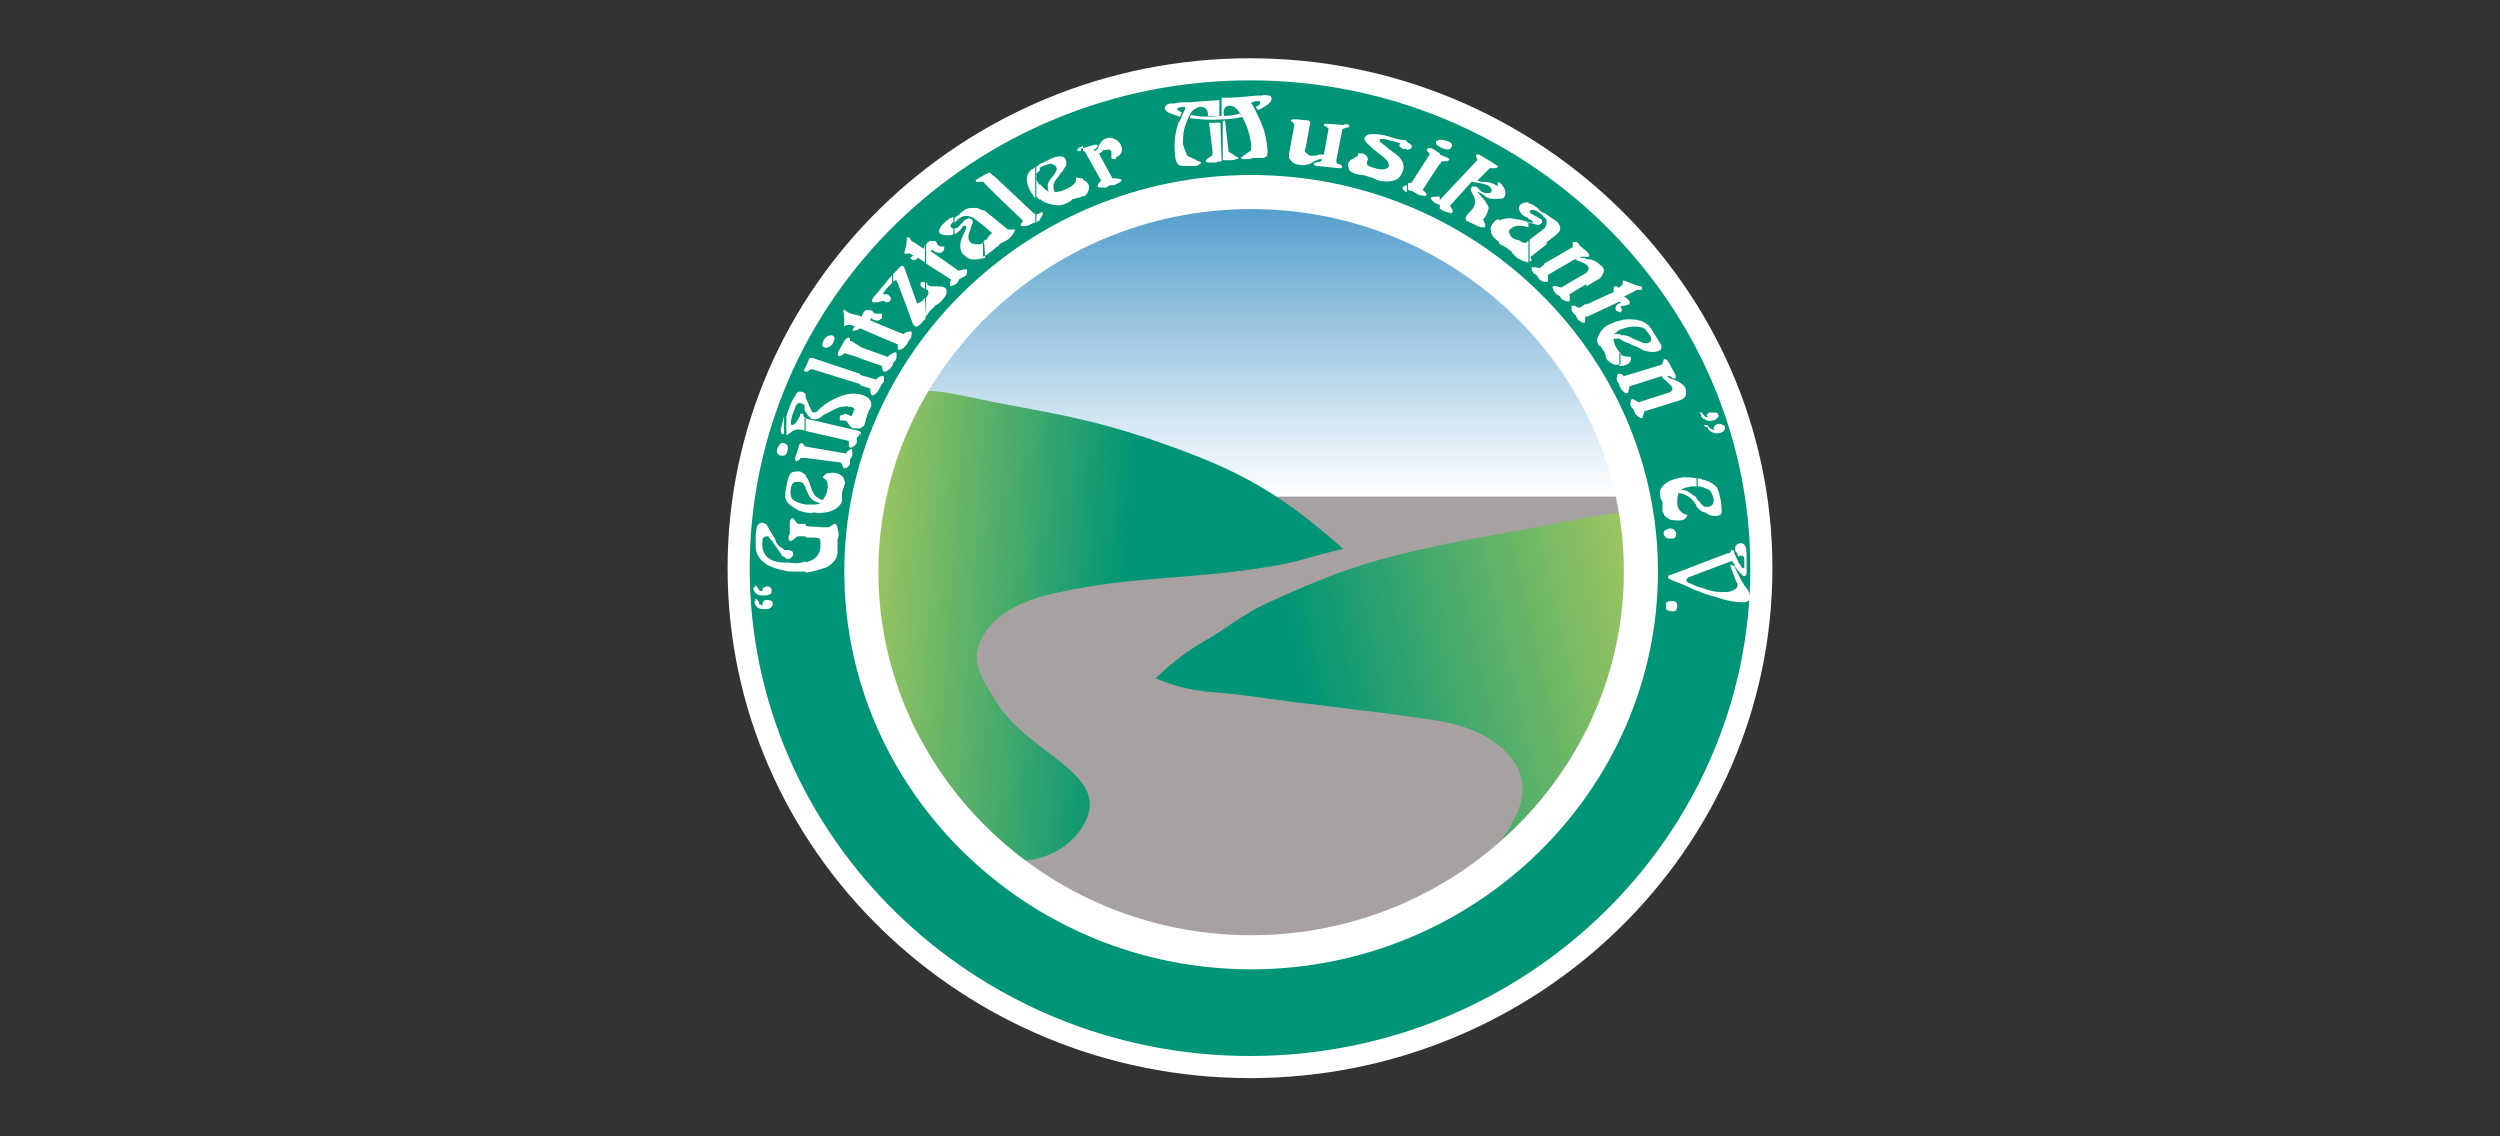
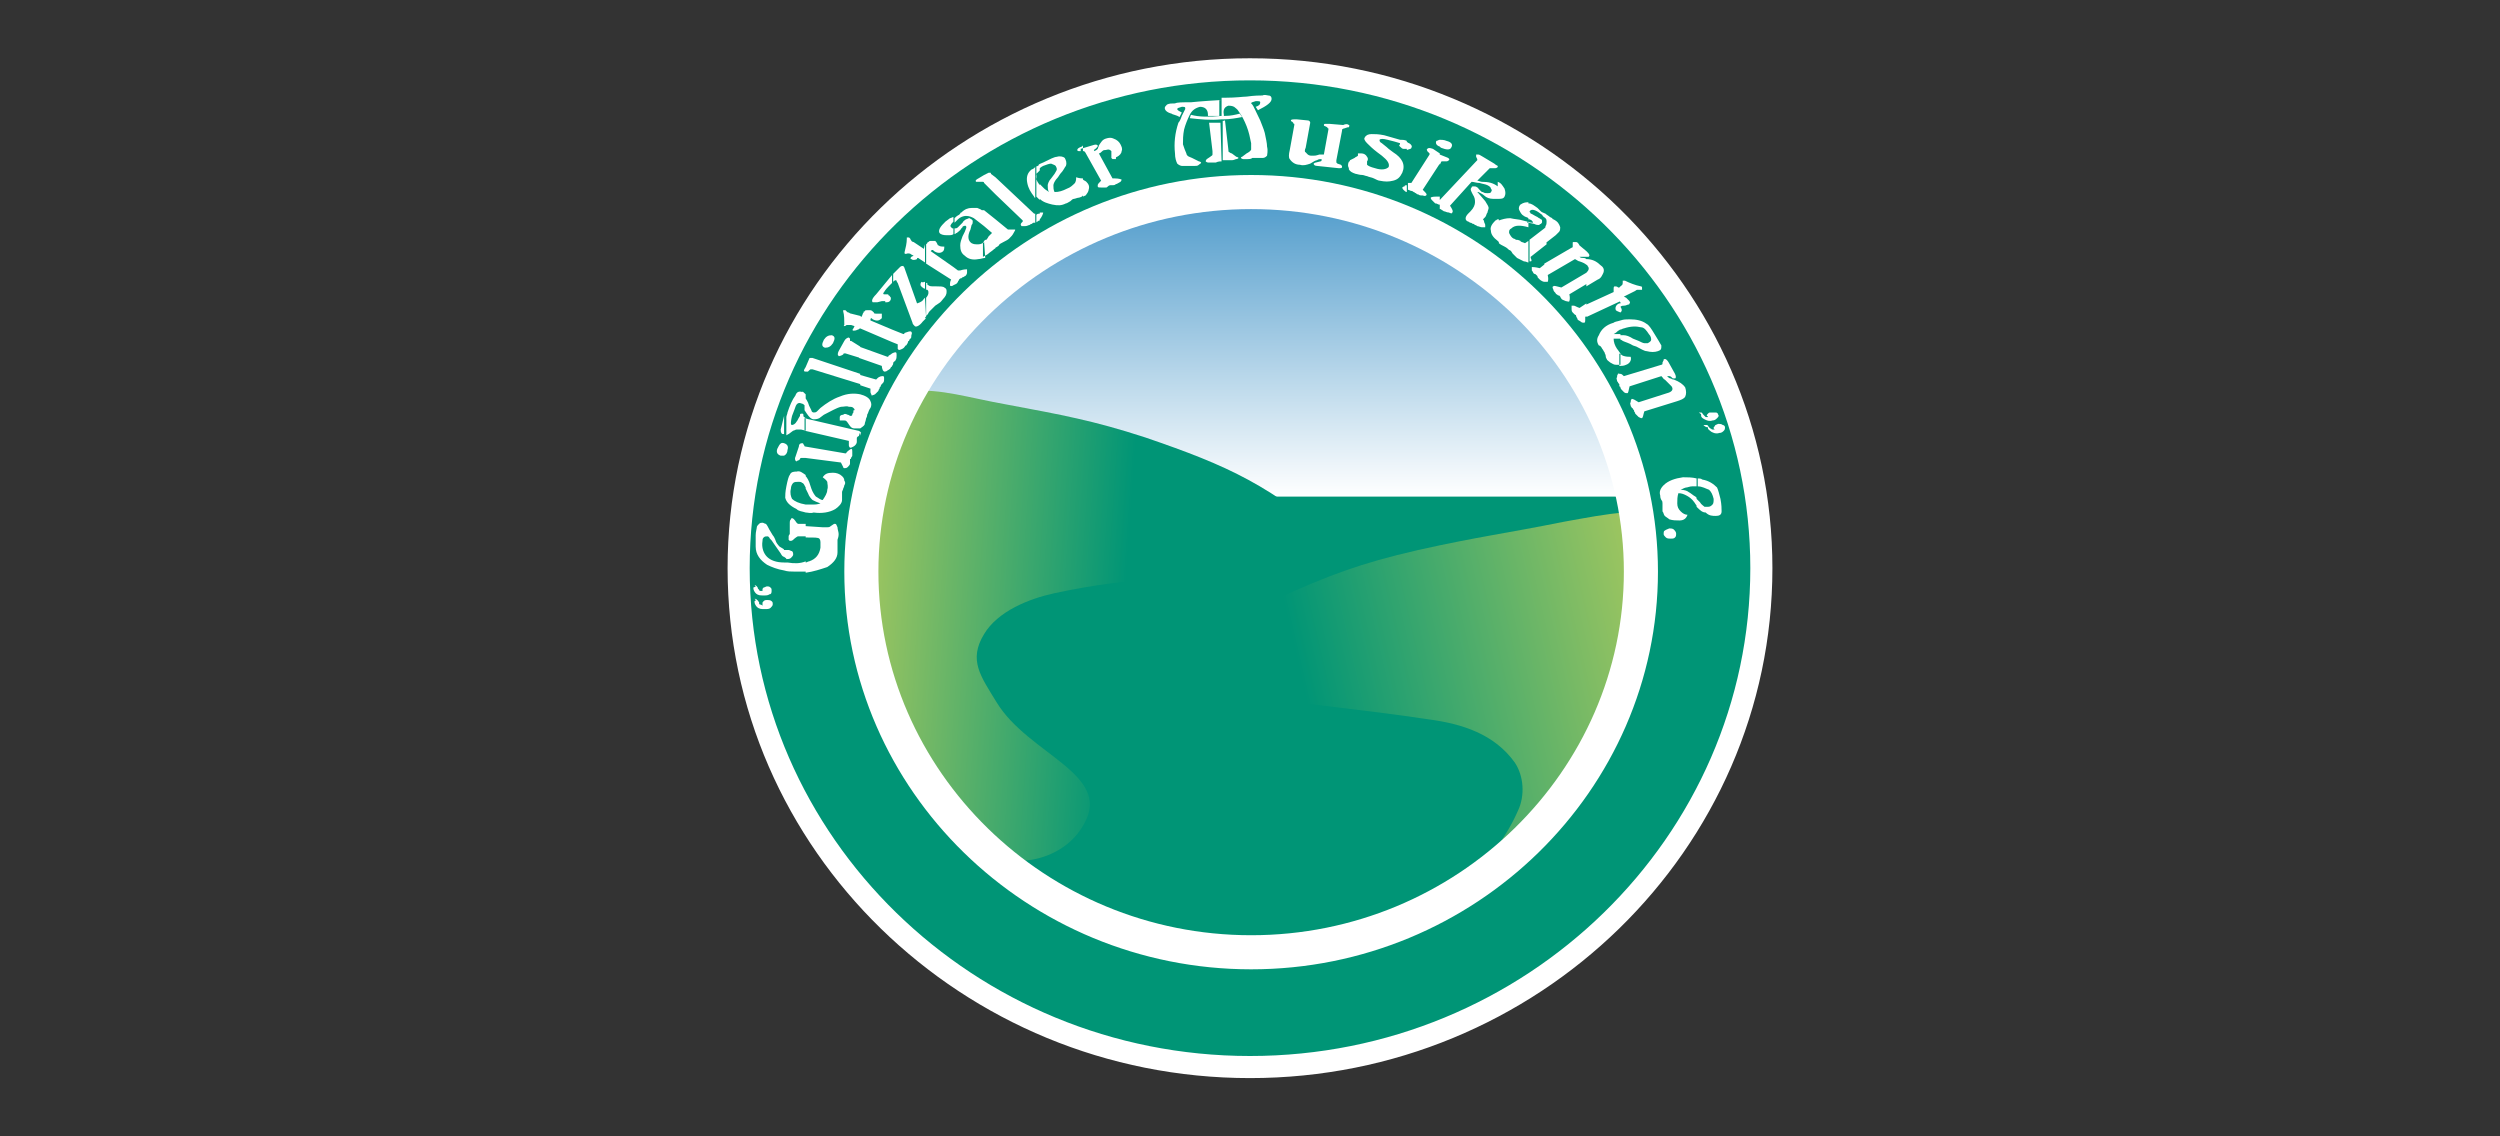
<svg xmlns="http://www.w3.org/2000/svg" xmlns:xlink="http://www.w3.org/1999/xlink" version="1.1" id="Ebene_1" x="0px" y="0px" viewBox="0 0 220 100" style="enable-background:new 0 0 220 100;" xml:space="preserve">
  <rect x="0" y="0" width="220" height="100" fill="#333333" stroke="none" />
  <style type="text/css">
	.st0{fill:#009576;stroke:#FFFFFF;stroke-width:1.944;stroke-miterlimit:3.864;}
	.st1{fill:#A8A1A2;}
	.st2{clip-path:url(#SVGID_3_);fill:url(#SVGID_4_);}
	.st3{clip-path:url(#SVGID_6_);fill:none;stroke:#1A161A;stroke-width:1.944;stroke-miterlimit:3.864;}
	.st4{fill:none;stroke:#1A161A;stroke-width:1.944;stroke-miterlimit:3.864;}
	.st5{fill-rule:evenodd;clip-rule:evenodd;fill:url(#SVGID_7_);}
	.st6{fill-rule:evenodd;clip-rule:evenodd;fill:url(#SVGID_8_);}
	.st7{fill:none;stroke:#FFFFFF;stroke-width:3;stroke-miterlimit:3.864;}
	.st8{fill:#FFFFFF;}
</style>
  <g>
    <path class="st0" d="M110,93.9c24.8,0,45-19.7,45-43.9c0-24.1-20.2-43.9-45-43.9S65,25.8,65,50S85.2,93.9,110,93.9z" />
-     <path class="st1" d="M110,16.6c18.9,0,34.3,15.1,34.3,33.4c0,18.4-15.4,33.5-34.3,33.5S75.7,68.4,75.7,50   C75.6,31.7,91.1,16.6,110,16.6z" />
    <g>
      <g>
        <defs>
          <path id="SVGID_2_" d="M110.2,17c18.9,0,34.3,15.1,34.3,33.4c0,18.4-15.4,33.5-34.3,33.5S75.9,68.8,75.9,50.4S91.3,17,110.2,17z      " />
        </defs>
        <clipPath id="SVGID_3_">
          <use xlink:href="#SVGID_2_" style="overflow:visible;" />
        </clipPath>
        <linearGradient id="SVGID_4_" gradientUnits="userSpaceOnUse" x1="1802.7" y1="1663.86" x2="1802.7" y2="1627.56" gradientTransform="matrix(1 0 0 -1 -1692 1671.26)">
          <stop offset="0" style="stop-color:#0C75B7" />
          <stop offset="1" style="stop-color:#FFFFFF" />
        </linearGradient>
        <path class="st2" d="M110.7,7.4c21.4,0,39,16,41,36.3c-11.3,0-39.7,0-82,0C71.7,23.4,89.3,7.4,110.7,7.4z" />
      </g>
      <g>
        <defs>
          <path id="SVGID_5_" d="M110.2,17c18.9,0,34.3,15.1,34.3,33.4c0,18.4-15.4,33.5-34.3,33.5S75.9,68.8,75.9,50.4S91.3,17,110.2,17z      " />
        </defs>
        <clipPath id="SVGID_6_">
          <use xlink:href="#SVGID_5_" style="overflow:visible;" />
        </clipPath>
-         <path class="st3" d="M110.2,17c18.9,0,34.3,15.1,34.3,33.4c0,18.4-15.4,33.5-34.3,33.5S75.9,68.8,75.9,50.4S91.3,17,110.2,17z" />
      </g>
      <g>
-         <path id="SVGID_1_" class="st4" d="M110.2,17c18.9,0,34.3,15.1,34.3,33.4c0,18.4-15.4,33.5-34.3,33.5S75.9,68.8,75.9,50.4     S91.3,17,110.2,17z" />
-       </g>
+         </g>
    </g>
    <linearGradient id="SVGID_7_" gradientUnits="userSpaceOnUse" x1="1809.57" y1="1613.953" x2="1767.309" y2="1616.909" gradientTransform="matrix(1 0 0 -1 -1692 1671.26)">
      <stop offset="0" style="stop-color:#009576" />
      <stop offset="0.445" style="stop-color:#009576" />
      <stop offset="1" style="stop-color:#A3C75F" />
    </linearGradient>
    <path class="st5" d="M80.1,34.4c2.8-0.2,5.1,0.6,8.5,1.2c4.8,0.9,7.6,1.4,12.2,2.9c7.3,2.5,11.1,4.2,17.4,9.8   c-2.7,0.6-4,1.2-6.7,1.6c-7.6,1.2-11.3,0.7-18.7,2.3c-2.3,0.5-5,1.6-6.2,3.6c-1.4,2.3-0.3,3.7,1.1,6c2.8,4.6,10.2,6.3,7.7,10.7   c-1.9,3.5-6.7,3.9-8.2,2.5c-3.9-3.9-8.2-9.9-10-15.2c-0.4-1.2-0.4-1.7-0.6-2.9c-0.7-4.2-0.8-5.7-0.8-10c0-2.3,0.9-3.7,1.4-6   c0.3-1.4,0.9-3,1.6-4.2C79.4,35.7,79.4,35.4,80.1,34.4z" />
    <linearGradient id="SVGID_8_" gradientUnits="userSpaceOnUse" x1="1795.994" y1="1601.622" x2="1839.262" y2="1611.611" gradientTransform="matrix(1 0 0 -1 -1692 1671.26)">
      <stop offset="0" style="stop-color:#009576" />
      <stop offset="0.281" style="stop-color:#009576" />
      <stop offset="1" style="stop-color:#A3C75F" />
    </linearGradient>
    <path class="st6" d="M101.7,59.7c1.1-1.1,2.5-2.2,3.8-3c2.7-1.5,3.8-2.7,6.6-3.9c4.9-2.2,7.5-3.2,12.7-4.4   c5.4-1.2,7.4-1.4,12.9-2.5c1.7-0.3,3.7-0.7,5.3-0.8c1.7-0.1,0.8,1.3,1.1,3.8c0.2,1.8,0.1,2.4-0.1,4.2c-0.7,5.2-1,8.9-3.9,13.3   c-2.6,3.9-3.8,6.2-7.1,9.3c-3,2.8-5.7,3.5-9.2,5.8c4.1-3.2,7.7-5.4,9.8-10.2c0.6-1.3,0.5-3-0.3-4.2c-1.8-2.5-4.6-3.4-7.6-3.8   c-6-0.9-10-1.2-16.1-2.1C106.3,60.8,104.9,61,101.7,59.7z" />
    <path class="st7" d="M110.1,16.9c18.9,0,34.3,15.1,34.3,33.4c0,18.4-15.4,33.5-34.3,33.5S75.8,68.7,75.8,50.3   C75.8,32,91.2,16.9,110.1,16.9z" />
    <g>
      <path class="st8" d="M95.3,17.3v-1.5c0.1,0.1,0.2,0.1,0.3,0.2c0.2,0.2,0.3,0.4,0.2,0.7c0,0.1-0.1,0.3-0.2,0.4    C95.6,17.2,95.5,17.2,95.3,17.3L95.3,17.3z M95.3,13.3c0.1,0,0.1,0,0.1,0s0,0,0.1,0.1l1.4,2.5c-0.2,0.2-0.3,0.3-0.3,0.4v0.1    c0,0.1,0.1,0.1,0.3,0.1s0.3,0,0.4,0c0.1,0,0.1,0,0.2-0.1c0.1-0.1,0.2-0.1,0.2-0.1s0.1,0,0.2,0c0.1,0,0.2,0,0.3-0.1    c0.1,0,0.2-0.1,0.4-0.2c0.1-0.1,0.1-0.2,0.1-0.2s-0.2-0.1-0.6-0.1c-0.1,0-0.1,0-0.2,0l-1.2-2.2c0.1,0,0.2-0.1,0.3-0.2    c0.1-0.1,0.2-0.1,0.3-0.1c0.3-0.1,0.4,0,0.5,0.1c0,0.1,0,0.1,0,0.2c0,0.2,0,0.3,0,0.4l0.1,0.1c0.1,0,0.1,0,0.2,0c0,0,0,0,0.1,0    v-0.1c0,0,0-0.1,0.1-0.1c0.2-0.1,0.4-0.3,0.4-0.5c0.1-0.2,0-0.4-0.1-0.6c-0.1-0.2-0.3-0.4-0.6-0.5c-0.2-0.1-0.4-0.1-0.7,0    s-0.4,0.3-0.6,0.6c0,0.1-0.1,0.2-0.1,0.3c-0.1,0.1-0.1,0.1-0.3,0.2l0,0c0-0.1-0.1-0.1,0-0.1c0,0,0-0.1,0.1-0.1l0.1-0.1    c0.1-0.1,0.1-0.1,0.1-0.2c-0.1-0.1-0.2-0.1-0.5,0l-1,0.3v0.2H95.3z M95.3,12.8v0.5c0,0,0,0-0.1,0H95c-0.1,0-0.2,0-0.2-0.1    s0.1-0.2,0.4-0.3L95.3,12.8L95.3,12.8z M95.3,15.7v1.5c0,0,0,0-0.1,0.1c0,0-0.2,0.1-0.3,0.1s-0.3,0.1-0.4,0.1    c-0.1,0-0.2,0.1-0.3,0.2c-0.2,0.1-0.3,0.2-0.4,0.2c-0.4,0.2-0.7,0.2-1.2,0.1c-0.4-0.1-0.8-0.2-1.1-0.5v-1.3l0.1,0.1    c0.1,0.1,0.2,0.2,0.3,0.3s0.3,0.2,0.4,0.3c-0.1-0.2-0.1-0.4-0.1-0.6c0-0.1,0.1-0.4,0.3-0.6l0.3-0.4c0.1-0.2,0.2-0.3,0.2-0.4    c0-0.1,0-0.1-0.1-0.3c-0.1-0.1-0.2-0.1-0.4-0.2c-0.2,0-0.4,0.1-0.7,0.2c-0.2,0.1-0.3,0.2-0.4,0.3v-0.4c0.1-0.1,0.2-0.1,0.4-0.2    c0.6-0.3,1-0.5,1.2-0.5c0.3-0.1,0.6,0,0.7,0.1c0.1,0.2,0.2,0.4,0.1,0.7c-0.1,0.1-0.2,0.4-0.5,0.7l-0.2,0.3    c-0.3,0.3-0.4,0.6-0.4,0.7c0,0.2,0,0.4,0.1,0.6c0.4,0,0.7-0.1,1.1-0.3c0.3-0.1,0.5-0.3,0.7-0.5c0.1-0.2,0.1-0.3,0.1-0.5    C95,15.7,95.2,15.7,95.3,15.7L95.3,15.7z M91.5,19.3v-0.6c0.2,0,0.3,0,0.3,0s0,0.1-0.1,0.3C91.6,19.2,91.5,19.3,91.5,19.3z     M91.5,14.5V15c-0.1,0.1-0.2,0.2-0.3,0.3c-0.1,0.3,0,0.6,0.3,1v1.3c-0.1-0.1-0.2-0.2-0.3-0.3v-2.7C91.2,14.7,91.3,14.6,91.5,14.5    L91.5,14.5z M91.5,18.8v0.6l0,0c0,0-0.1,0-0.2,0.1c0,0-0.1,0-0.1,0.1v-0.7l0,0C91.3,18.8,91.4,18.8,91.5,18.8z M91.1,14.7v2.7    c0,0-0.1,0-0.1-0.1c-0.3-0.4-0.5-0.7-0.6-1.2s0-0.9,0.4-1.2C90.9,14.9,91,14.8,91.1,14.7L91.1,14.7z M91.1,18.8H91l-3.4-3.2v1.5    l2.4,2.3c0,0.1,0,0.1,0,0.1l-0.1,0.1c-0.1,0.1-0.1,0.2,0,0.3c0,0,0.1,0,0.3,0s0.3-0.1,0.4-0.1c0,0,0.1-0.1,0.2-0.1    c0.1-0.1,0.1-0.1,0.2-0.1c0,0,0,0,0.1,0L91.1,18.8L91.1,18.8z M87.6,21.8v-2.5l1.1,0.9c0.1,0,0.2,0,0.2,0c0.2,0,0.4,0,0.4,0    c0.1,0,0,0.1-0.1,0.3S89,20.8,88.8,21c-0.1,0.1-0.3,0.2-0.5,0.3s-0.4,0.2-0.4,0.3C87.9,21.6,87.8,21.7,87.6,21.8z M87.6,15.6v1.5    l-1-1l0,0v-0.7l0.4-0.2h0.1c0.1,0,0.1,0,0.1,0.1L87.6,15.6L87.6,15.6z M87.6,19.3v2.5c0,0,0,0.1-0.1,0.1c-0.2,0.2-0.4,0.3-0.5,0.4    c-0.1,0.1-0.3,0.2-0.5,0.3v-1.3c0,0,0.1,0,0.1-0.1c0.1-0.1,0.1-0.1,0.2-0.1c0,0,0.1-0.1,0.2-0.3c0,0,0.1-0.1,0.3-0.3l-0.7-0.6    v-1.4L87.6,19.3z M86.6,15.4v0.7c0,0,0-0.1-0.1-0.1c0,0-0.1,0-0.2,0h-0.2c-0.1,0-0.2,0-0.2,0c-0.1-0.1,0-0.2,0.2-0.3L86.6,15.4    L86.6,15.4z M86.6,18.5v1.4l-0.9-0.7C85.5,19.1,85.3,19,85,19c-0.2,0-0.5,0.1-0.7,0.3c-0.1,0.1-0.2,0.2-0.3,0.3v-0.4    c0.1-0.1,0.2-0.2,0.4-0.3l0.1-0.1c0-0.1,0.1-0.1,0.1-0.1c0.3-0.3,0.6-0.4,0.9-0.4c0.1,0,0.3,0,0.5,0c0.2,0.1,0.3,0.1,0.4,0.2H86.6    L86.6,18.5z M86.6,21.3c-0.1,0.1-0.3,0.2-0.5,0.2c-0.3,0-0.4,0-0.6-0.1c-0.3-0.2-0.4-0.6-0.1-1.2l0.1-0.4c0.1-0.1,0.1-0.2,0.1-0.3    s0-0.1-0.1-0.2c-0.1,0-0.1-0.1-0.2-0.1c-0.1,0-0.2,0.1-0.3,0.1c-0.1,0.1-0.2,0.1-0.3,0.3l-0.1,0.1c-0.1,0.1-0.2,0.2-0.3,0.3    s-0.2,0.1-0.3,0.1l0,0v0.5c0.1,0,0.1-0.1,0.2-0.1c0.1-0.1,0.3-0.2,0.4-0.4l0.1-0.1c0,0,0-0.1,0.1-0.1s0.1-0.1,0.2,0    c0.1,0.1,0,0.2-0.1,0.5l-0.2,0.4c-0.1,0.3-0.2,0.5-0.2,0.8c0,0.4,0.1,0.7,0.4,0.9c0.3,0.3,0.7,0.4,1.2,0.3c0.2,0,0.4-0.1,0.6-0.1    L86.6,21.3L86.6,21.3z M83.9,25.1v-1.6l0.4,0.3c0.1,0,0.1,0,0.2,0c0.3-0.1,0.5-0.1,0.6-0.1c0,0,0,0.1,0,0.3c0,0.1-0.1,0.3-0.2,0.3    c0,0-0.1,0.1-0.2,0.1c-0.1,0.1-0.1,0.1-0.2,0.1l-0.1,0.1c0,0.1-0.1,0.1-0.1,0.2C84.2,25,84.1,25,83.9,25.1z M83.9,19.1v0.4    c-0.3,0.3-0.3,0.4-0.2,0.5s0.1,0.1,0.2,0.1v0.5c-0.1,0.1-0.3,0.1-0.4,0.1c-0.3,0-0.5,0-0.7-0.1s-0.2-0.3-0.1-0.5    c0.1-0.2,0.3-0.4,0.5-0.6l0.4-0.3l0,0C83.7,19.2,83.8,19.1,83.9,19.1L83.9,19.1z M83.9,23.5v1.6l0,0c-0.1,0.1-0.3,0.1-0.3,0V25    c0-0.1,0-0.2,0.1-0.4l-2.2-1.4v-1.7l0.1-0.1c0-0.1,0.1-0.1,0.1-0.1c0.1-0.1,0.1-0.1,0.3-0.1c0.1,0,0.2,0,0.3,0    c0.1,0.1,0.1,0.1,0.2,0.3c0,0.1,0.1,0.1,0.1,0.1c0.1,0.1,0.3,0.1,0.5,0.1c0,0.1,0,0.3-0.1,0.4c-0.2,0.2-0.5,0.2-0.8,0    c0,0,0,0-0.1-0.1l0,0C82,22,82,22,82,22l0,0l-0.1,0.1L83.9,23.5L83.9,23.5z M81.4,28c0-0.1,0.1-0.1,0.1-0.2l0.1-0.1    c0.1-0.1,0.1-0.2,0.2-0.3c0.1-0.1,0.3-0.3,0.5-0.5l0.3-0.2c0.2-0.1,0.3-0.3,0.4-0.4c0.2-0.2,0.3-0.4,0.3-0.6c0-0.2,0-0.3-0.2-0.4    c-0.1-0.1-0.4-0.1-0.7-0.1h-0.3c-0.1,0-0.3,0-0.4-0.1c-0.1,0-0.1-0.1-0.1-0.2h-0.1v0.6l0,0c0.1,0,0.1,0,0.1,0    c0.1,0.1,0.1,0.1,0.1,0.3c0,0.1-0.1,0.3-0.2,0.4V28H81.4z M81.4,21.5v1.6l-0.6-0.4c-0.1,0-0.1,0-0.1,0.1c-0.2,0.1-0.4,0.1-0.5,0    c-0.1,0-0.1-0.1,0-0.2l0.2-0.1l-0.2-0.1c-0.1-0.1-0.2-0.1-0.3-0.1s-0.2,0.1-0.3,0v-0.1c0.1-0.4,0.2-0.8,0.2-1.2c0-0.1,0-0.1,0-0.1    h0.1H80c0,0,0,0,0.1,0.1c0,0.1,0.1,0.1,0.1,0.2c0,0,0.1,0.1,0.2,0.1l0.9,0.6L81.4,21.5C81.4,21.6,81.4,21.5,81.4,21.5L81.4,21.5z     M81.4,24.8v0.6c-0.1,0-0.1,0-0.2-0.1c-0.1,0-0.1-0.1-0.2-0.2c0-0.1,0-0.2,0.1-0.3C81.2,24.9,81.3,24.8,81.4,24.8L81.4,24.8z     M81.4,26.2l-0.1,0.1c-0.1,0.2-0.3,0.3-0.6,0.4l-1.1-3.1c0-0.1-0.1-0.1-0.1-0.2c-0.1,0-0.2,0-0.3,0.1s-0.2,0.2-0.4,0.4l-0.2,0.2    v0.7l0,0c0.1-0.1,0.2-0.2,0.3-0.1c0,0,0,0.1,0.1,0.2l1.3,3.5c0,0.1,0.1,0.2,0.2,0.3c0.1,0.1,0.4,0,0.7-0.4    c0.1-0.1,0.2-0.2,0.3-0.3L81.4,26.2L81.4,26.2z M78.5,32.2v-1.1c0.2-0.1,0.3-0.1,0.3-0.1c0.1,0,0.1,0.1,0.1,0.3    c0,0.1,0,0.3-0.1,0.4c0,0,0,0.1-0.1,0.1c-0.1,0.1-0.1,0.1-0.1,0.2C78.6,32,78.6,32.1,78.5,32.2L78.5,32.2L78.5,32.2z M78.5,30.1    V29l1,0.4c0,0,0.1,0,0.1-0.1c0.3-0.1,0.5-0.2,0.6-0.1c0,0,0.1,0.1,0,0.3c0,0.1,0,0.3-0.1,0.3c0,0-0.1,0.1-0.1,0.2    c-0.1,0-0.1,0.1-0.1,0.1s0,0.1-0.1,0.2c0,0.1-0.1,0.1-0.1,0.1c-0.1,0.1-0.1,0.2-0.3,0.3s-0.3,0.1-0.3,0.1L79,30.7c0,0,0-0.2,0-0.4    L78.5,30.1z M78.5,24.2v0.7c0,0-0.1,0.1-0.3,0.3c-0.3,0.3-0.4,0.5-0.4,0.5c-0.1,0.1-0.1,0.2,0,0.2c0,0,0.1,0,0.3,0    c0,0,0.1,0,0.1,0.1c0.1,0,0.1,0.1,0.2,0.2c0,0.1,0,0.2-0.1,0.3s-0.2,0.1-0.4,0.1c0-0.1,0-0.1,0-0.1s-0.1,0-0.3,0l-0.4,0.1    c-0.2,0-0.3,0-0.4,0c-0.1-0.1-0.1-0.3,0.3-0.7L78.5,24.2L78.5,24.2z M78.5,29v1.1l-2.8-1.2v-1.1l0.1,0.1l0.1-0.2    c0,0,0-0.1,0.1-0.2c0-0.1,0-0.1,0.1-0.1c0-0.1,0.1-0.1,0.2-0.1c0.1,0,0.2,0,0.3,0s0.2,0.1,0.3,0.2c0,0.1,0.1,0.1,0.2,0.1    c0.1,0,0.3,0,0.5,0c0,0.1,0,0.3,0,0.4c-0.2,0.2-0.4,0.3-0.8,0.1c0,0,0,0-0.1-0.1l0,0c0,0-0.1,0-0.1,0.1l0,0v0.1L78.5,29L78.5,29z     M78.5,31.1v1.1c0,0,0,0.1-0.1,0.1c0,0.1-0.1,0.2-0.3,0.3c-0.1,0.1-0.2,0.1-0.3,0.1l-0.1-0.1c0,0-0.1-0.2-0.1-0.4l-2-0.7v-1    l2.5,0.9c0.1,0,0.1-0.1,0.1-0.1C78.4,31.2,78.5,31.1,78.5,31.1L78.5,31.1z M75.7,38.3V38C75.8,38,75.8,38.1,75.7,38.3    C75.8,38.2,75.8,38.3,75.7,38.3L75.7,38.3z M75.7,37.7v-3c0.4,0.1,0.8,0.3,0.9,0.6c0.1,0.2,0.1,0.4,0,0.6c0,0-0.1,0.1-0.2,0.4    c0,0.1-0.1,0.1-0.1,0.3c0,0.1-0.1,0.2-0.1,0.3s-0.1,0.3-0.1,0.4C76.1,37.4,76,37.5,75.7,37.7C75.8,37.6,75.8,37.6,75.7,37.7    L75.7,37.7z M75.7,33.9l0.9,0.3c0,0.1,0,0.1,0,0.1c0,0.1,0,0.1,0,0.2c0,0.1,0.1,0.2,0.1,0.3c0,0,0.1,0,0.3-0.1    c0.1-0.1,0.2-0.2,0.3-0.3c0,0,0-0.1,0.1-0.2c0-0.1,0-0.1,0.1-0.2c0,0,0-0.1,0.1-0.2c0.1-0.1,0.1-0.1,0.1-0.1    c0.1-0.1,0.1-0.2,0.1-0.4c0-0.1,0-0.2-0.1-0.2s-0.3,0-0.5,0.2l-0.1,0.1L75.7,33L75.7,33.9L75.7,33.9z M75.7,27.8v1.1l0,0    c-0.1,0-0.1,0.1-0.2,0.1c-0.2,0.1-0.3,0.1-0.4,0.1c-0.1,0-0.1-0.1,0-0.2l0.1-0.2l-0.3-0.1c-0.1,0-0.3,0-0.4,0    c-0.1,0.1-0.2,0.1-0.2,0.1s-0.1-0.1,0-0.1c0-0.4,0-0.9-0.1-1.2v-0.1h0.1h0.1c0,0,0,0,0.1,0.1s0.1,0.1,0.2,0.1c0,0,0.1,0.1,0.2,0.1    L75.7,27.8L75.7,27.8z M75.7,30.5v1l-1.3-0.4c-0.1,0-0.1,0-0.1,0s-0.1,0-0.1,0.1L74,31.3c-0.1,0-0.2,0.1-0.2,0    c-0.1,0-0.1-0.2,0-0.4l0.5-0.9c0.1-0.2,0.3-0.3,0.4-0.3l0.1,0.1v0.1c0,0.1,0,0.1,0,0.1h0.1L75.7,30.5L75.7,30.5z M75.7,32.9    l-4.2-1.4c-0.1,0-0.1,0-0.2,0c0,0-0.1,0-0.1,0.1l-0.3,0.7v0.4c0,0,0.1,0,0.2,0l0.1-0.1c0.1-0.1,0.1-0.1,0.2-0.1c0,0,0,0,0.1,0    l4.2,1.3V32.9L75.7,32.9z M75.7,34.7v3c-0.1,0-0.3,0-0.5,0c-0.3,0-0.4-0.2-0.6-0.5c-0.1-0.1-0.1-0.2-0.3-0.2c-0.1,0-0.1,0-0.3,0    h-0.1v-0.1c0-0.1,0-0.1,0-0.2c0-0.1,0.1-0.2,0.3-0.2c0.1-0.1,0.2-0.1,0.4,0c0,0,0.1,0,0.2,0.1l0,0c0.1,0,0.2,0,0.2-0.1l0,0    c0-0.1,0.1-0.2,0.1-0.2s0,0,0-0.1s0-0.1,0.1-0.1c0-0.1,0-0.1-0.1-0.2c-0.1-0.1-0.2-0.1-0.4-0.1c-0.2-0.1-0.4,0-0.7,0    c-0.4,0.1-0.9,0.4-1.5,0.7l-0.4,0.3c-0.2,0.1-0.4,0.1-0.5,0.1c-0.2,0-0.4-0.2-0.6-0.5l-0.2-0.3c0,0,0,0,0-0.1v-1.1l0,0    c0.1,0.2,0.3,0.4,0.4,0.8l0.2,0.4c0,0.1,0.1,0.2,0.2,0.2c0.1,0,0.2,0,0.3-0.1l0.3-0.3c0.5-0.4,1.1-0.8,1.7-1    C74.6,34.6,75.2,34.6,75.7,34.7L75.7,34.7L75.7,34.7z M75.7,38c0,0-0.1-0.1-0.2-0.1l-4.3-1c-0.1,0-0.3-0.1-0.4-0.1l0,0v1.1    l3.9,0.9c0,0.1,0,0.3,0,0.4c0,0.1,0.1,0.2,0.1,0.2c0.1,0,0.1,0,0.3-0.1s0.3-0.3,0.3-0.4c0,0,0-0.1,0-0.2c0-0.1,0-0.1,0-0.1    c0-0.1,0-0.1,0.1-0.2c0,0,0.1,0,0.1-0.1L75.7,38L75.7,38z M70.9,50.4v-0.9c0.1,0,0.2-0.1,0.3-0.1c0.6-0.2,0.9-0.6,1-1.2    c0-0.1,0-0.3,0-0.5s-0.1-0.3-0.1-0.3c-0.1-0.1-0.4-0.1-1.1-0.1h-0.1v-1l1.5,0.1c0.2,0,0.3,0,0.4,0c0.1,0,0.2,0,0.3-0.1l0.3-0.2    h0.1c0.1,0,0.1,0.1,0.2,0.3c0,0.2,0.1,0.4,0.1,0.6c0,0.1,0,0.2-0.1,0.5c0,0.1,0,0.2,0,0.3s0,0.2,0,0.4c0,0.1,0,0.3,0,0.4    c0,0.5-0.3,0.9-0.9,1.3C72.2,50.1,71.6,50.3,70.9,50.4L70.9,50.4z M70.9,45.1v-0.7c0.1,0,0.1,0,0.2,0c0.2,0,0.4,0,0.5,0    s0.3,0,0.6-0.1c-0.3-0.1-0.5-0.2-0.7-0.3c-0.1-0.1-0.3-0.3-0.4-0.6L70.9,43v-1.1l0,0c0.1,0.1,0.3,0.4,0.4,0.8l0.1,0.3    c0.1,0.3,0.3,0.6,0.4,0.7c0.2,0.1,0.4,0.3,0.6,0.3c0.2-0.3,0.4-0.6,0.4-0.9c0.1-0.3,0-0.5,0-0.7c-0.1-0.2-0.3-0.3-0.4-0.4    c0.2-0.3,0.4-0.4,0.9-0.4c0.3,0,0.6,0.1,0.8,0.3c0.1,0.1,0.2,0.2,0.2,0.4c0.1,0.1,0.1,0.3,0,0.4c0,0,0,0.1-0.1,0.3    c0,0.1-0.1,0.2-0.1,0.3s0,0.2,0,0.3c0,0.2,0,0.3,0,0.4c0,0.3-0.3,0.6-0.6,0.8c-0.5,0.3-1.2,0.4-1.9,0.3    C71.3,45.2,71.1,45.1,70.9,45.1L70.9,45.1z M70.9,40.3v-1l0,0l3.5,0.6c0,0,0.1,0,0.1-0.1c0.2-0.2,0.4-0.3,0.4-0.3    c0.1,0,0.1,0.1,0.1,0.3c0,0.1,0,0.3,0,0.3c0,0.1-0.1,0.1-0.1,0.2c0,0.1-0.1,0.1-0.1,0.1c0,0.1,0,0.1,0,0.2c0,0.1,0,0.1,0,0.2    c0,0.1-0.1,0.2-0.2,0.3c-0.1,0.1-0.2,0.1-0.3,0.1c0,0-0.1,0-0.1-0.1c0,0-0.1-0.2-0.2-0.4L70.9,40.3L70.9,40.3z M72.5,29.9    c0.2-0.3,0.4-0.4,0.7-0.4c0.3,0.1,0.3,0.3,0.1,0.7c-0.2,0.3-0.4,0.4-0.7,0.4C72.3,30.5,72.3,30.3,72.5,29.9z M70.9,32.3v0.4l0,0    C70.7,32.7,70.7,32.6,70.9,32.3L70.9,32.3L70.9,32.3z M70.9,34.7v1.1c-0.1-0.2-0.3-0.3-0.4-0.3c-0.2-0.1-0.4,0-0.5,0.3    c0,0-0.1,0.3-0.3,0.8c-0.1,0.4-0.1,0.6-0.1,0.6c0,0.1,0,0.2,0.1,0.2s0.3-0.1,0.4-0.3c0.1-0.1,0.1-0.2,0.3-0.5v-0.1    c0-0.1,0.1-0.1,0.2-0.1c0.1,0,0.1,0.1,0.1,0.1v0.1c0,0.1,0.1,0.1,0.2,0.2v1.1l-0.4-0.1c-0.2,0-0.3,0-0.4,0c-0.1,0-0.2,0.1-0.3,0.1    l-0.4,0.3c-0.1,0-0.1,0.1-0.2,0.1v-1.6c0-0.1,0.1-0.3,0.1-0.4c0.2-0.6,0.4-1.1,0.7-1.5c0.1-0.3,0.3-0.4,0.6-0.3    C70.6,34.4,70.7,34.5,70.9,34.7L70.9,34.7z M70.9,39.3v1h-0.3c-0.1,0-0.1,0-0.1,0s-0.1,0-0.1,0.1l-0.1,0.1c-0.1,0-0.2,0.1-0.2,0.1    c-0.1,0-0.2-0.2-0.1-0.4l0.3-0.9c0-0.2,0.1-0.3,0.3-0.3c0,0,0.1,0,0.1,0.1l0.1,0.1C70.7,39.2,70.8,39.3,70.9,39.3    C70.8,39.3,70.8,39.3,70.9,39.3L70.9,39.3z M70.9,41.8v1.1l0,0c-0.1-0.2-0.2-0.4-0.3-0.4c-0.1-0.1-0.2-0.1-0.3-0.1    c-0.2,0-0.4,0-0.5,0.1s-0.2,0.3-0.2,0.5c-0.1,0.4,0,0.7,0.1,0.9c0.2,0.2,0.6,0.4,1.2,0.5v0.7c-0.3-0.1-0.6-0.1-0.8-0.3    c-0.6-0.3-0.9-0.6-1-1c0-0.2,0-0.5,0.1-1s0.2-0.9,0.3-1c0.1-0.3,0.4-0.3,0.6-0.3C70.4,41.4,70.6,41.6,70.9,41.8L70.9,41.8z     M70.9,46.2v1c-0.4,0-0.6,0-0.7,0c0,0-0.2,0.1-0.4,0.3c-0.1,0.1-0.2,0.1-0.3,0.1l-0.1-0.1c0-0.1,0-0.1,0-0.3c0,0,0-0.1,0.1-0.2    c0-0.1,0-0.3,0-0.4c0-0.1,0-0.3,0-0.5c0-0.1,0-0.1,0-0.1c0-0.1,0-0.2,0.1-0.3c0-0.1,0.1-0.1,0.1-0.1c0.1,0,0.2,0.1,0.4,0.4    c0.1,0.1,0.1,0.1,0.2,0.1c0.1,0,0.2,0,0.4,0h0.2V46.2z M70.9,49.4v0.9c-0.3,0-0.6,0-1,0c-0.3,0-0.6,0-0.9-0.1v-0.7    c0.1,0,0.2,0,0.3,0C69.9,49.6,70.4,49.6,70.9,49.4L70.9,49.4z M69,49v-0.6l0,0c0,0,0.1,0,0.2,0c0.1,0,0.1,0,0.2,0    c0.1,0,0.2,0.1,0.3,0.1c0.1,0.1,0.1,0.2,0.1,0.3s-0.1,0.2-0.2,0.3c-0.1,0.1-0.3,0.1-0.4,0.1C69.2,49.1,69.1,49.1,69,49L69,49z     M69,40.1V39l0,0c0.3,0.1,0.4,0.3,0.3,0.6C69.3,39.8,69.2,40,69,40.1z M66.4,51.5c0.1,0,0.1,0,0.2,0.1c0,0,0.1,0.1,0.1,0.2    l0.1,0.1c0,0.1,0.1,0.1,0.1,0.1s0.1,0,0.2,0v-0.1c0-0.1,0-0.1,0.1-0.2c0.1,0,0.2-0.1,0.3-0.1s0.2,0,0.3,0.1s0.1,0.1,0.1,0.3    c0,0.1,0,0.3-0.2,0.3c-0.1,0.1-0.3,0.1-0.5,0.1c-0.3,0-0.5,0-0.7-0.2c-0.1-0.1-0.2-0.3-0.2-0.4l0,0v-0.1l0,0    C66.6,51.6,66.5,51.6,66.4,51.5L66.4,51.5z M69,36.6v1.6h-0.1c-0.1,0-0.2-0.1-0.2-0.4C68.8,37.4,68.9,37,69,36.6L69,36.6z M69,39    v1.1c-0.1,0-0.2,0-0.3,0c-0.3-0.1-0.4-0.3-0.3-0.6C68.6,39.1,68.7,38.9,69,39L69,39z M69,48.4V49c-0.1,0-0.2-0.1-0.3-0.3l-0.7-1    c-0.1-0.2-0.3-0.3-0.3-0.4c-0.1-0.1-0.1-0.1-0.2-0.1c-0.1,0-0.2,0-0.3,0.1s-0.1,0.2-0.1,0.3c-0.1,0.6,0.1,1.1,0.4,1.4    c0.3,0.3,0.8,0.5,1.5,0.5v0.7c-0.6-0.1-1.1-0.3-1.5-0.5c-0.6-0.4-1-0.9-1-1.6c0-0.3,0-0.6,0-1c0-0.3,0.1-0.6,0.1-0.7    c0-0.1,0.1-0.2,0.2-0.3C66.9,46,67,46,67.1,46s0.2,0.1,0.3,0.1c0.1,0.1,0.2,0.3,0.3,0.5l0.3,0.5c0.1,0.1,0.2,0.3,0.3,0.6    c0.1,0.2,0.3,0.4,0.3,0.4C68.9,48.3,69,48.3,69,48.4L69,48.4z M66.4,52.7c0.1,0,0.2,0,0.2,0.1c0.1,0,0.1,0.1,0.2,0.2v0.1    c0,0.1,0.1,0.1,0.1,0.1s0.1,0,0.2,0.1c0-0.1,0-0.1,0-0.2c0-0.1,0-0.1,0.1-0.2c0.1-0.1,0.2-0.1,0.3-0.1s0.3,0,0.4,0.1    C68,53,68,53,68,53.2c0,0.1-0.1,0.2-0.2,0.3c-0.1,0.1-0.3,0.1-0.5,0.1c-0.3,0-0.5,0-0.7-0.2c-0.1-0.1-0.2-0.3-0.2-0.4l0,0v-0.1    l0,0C66.6,52.8,66.5,52.8,66.4,52.7z" />
      <path class="st8" d="M149.3,44.6v-0.7l0.3,0.3c0.1,0.2,0.3,0.3,0.4,0.4c0.1,0,0.2,0,0.3,0c0.2,0,0.3-0.1,0.4-0.2    c0.1-0.1,0.1-0.3,0.1-0.5c-0.1-0.4-0.2-0.6-0.4-0.8c-0.3-0.1-0.6-0.3-1-0.3v-0.7c0.1,0,0.3,0,0.4,0.1c0.6,0.1,1,0.4,1.3,0.7    c0.1,0.2,0.2,0.6,0.3,1c0.1,0.5,0.1,0.9,0.1,1.1c0,0.3-0.2,0.4-0.5,0.4s-0.6,0-0.9-0.3C149.8,45.1,149.6,44.9,149.3,44.6    L149.3,44.6z M149.5,36.3c0.1,0,0.1,0,0.2,0c0.1,0,0.1,0.1,0.2,0.2l0.1,0.1l0.1,0.1c0,0,0.1,0,0.2,0c0-0.1-0.1-0.1-0.1-0.1    c0-0.1,0-0.1,0.1-0.2c0.1-0.1,0.1-0.1,0.3-0.1c0.1,0,0.3,0,0.4,0c0.1,0,0.2,0.1,0.2,0.2c0.1,0.1,0,0.2-0.1,0.3s-0.2,0.2-0.4,0.2    c-0.3,0.1-0.5,0-0.7-0.1s-0.3-0.2-0.3-0.3l0,0v-0.1l0,0C149.7,36.4,149.6,36.4,149.5,36.3L149.5,36.3z M149.9,37.4    c0.1,0,0.2,0,0.3,0s0.1,0.1,0.2,0.2l0.1,0.1c0.1,0,0.1,0.1,0.2,0.1c0,0,0.1,0,0.2,0c-0.1-0.1-0.1-0.1-0.1-0.1c0-0.1,0-0.1,0.1-0.2    c0-0.1,0.1-0.1,0.3-0.2c0.1,0,0.3,0,0.4,0.1c0.1,0,0.2,0.1,0.2,0.2c0,0.1,0,0.2-0.1,0.3s-0.2,0.2-0.4,0.2c-0.3,0.1-0.5,0-0.7-0.1    c-0.1-0.1-0.3-0.2-0.3-0.3l0,0v-0.1l0,0C150.1,37.6,150,37.5,149.9,37.4z M149.3,42.1v0.7c-0.1,0-0.3,0-0.4,0    c-0.2,0-0.4,0.1-0.5,0.1s-0.3,0.1-0.5,0.2c0.3,0,0.6,0.1,0.7,0.2c0.2,0.1,0.4,0.3,0.6,0.4l0.1,0.1v0.7l0,0l-0.2-0.3    c-0.2-0.3-0.5-0.5-0.7-0.6s-0.4-0.2-0.7-0.2c-0.1,0.3-0.1,0.6-0.1,0.9c0,0.3,0.1,0.5,0.3,0.7s0.4,0.3,0.6,0.3    c-0.1,0.3-0.3,0.5-0.7,0.5c-0.3,0-0.6,0-0.9-0.1c-0.1-0.1-0.3-0.2-0.4-0.3c-0.1-0.1-0.1-0.3-0.2-0.4c0,0,0-0.1,0-0.3    c0-0.1,0-0.3,0-0.4c0-0.1,0-0.2-0.1-0.3c-0.1-0.2-0.1-0.3-0.1-0.4c-0.1-0.3,0-0.6,0.3-0.9c0.4-0.4,1-0.6,1.7-0.7    C148.5,42,148.9,42,149.3,42.1L149.3,42.1z M142.6,34.1v-1.2c0.1,0,0.2,0.1,0.3,0.2l3.3-1c0.1,0,0.1-0.1,0.1-0.1s0,0,0-0.1    l0.1-0.2c0-0.1,0-0.1,0.1-0.1s0.1,0,0.2,0.1c0,0,0.1,0.1,0.2,0.3l0.5,0.9c0.1,0.2,0.1,0.4,0,0.4c0,0-0.1,0-0.2,0l-0.1-0.1    c-0.1-0.1-0.2-0.1-0.2-0.1h-0.1h-0.1c0.1,0.1,0.2,0.2,0.3,0.2s0.1,0.1,0.3,0.1c0.5,0.2,0.8,0.4,1,0.7c0.1,0.3,0.1,0.6,0,0.8    s-0.4,0.3-0.7,0.4l-2.9,0.9c-0.1,0.3-0.1,0.5-0.2,0.6c-0.1,0-0.1,0-0.3-0.1c-0.1-0.1-0.2-0.2-0.3-0.3c0,0,0-0.1-0.1-0.2    c0-0.1,0-0.1-0.1-0.2c0,0,0-0.1-0.1-0.1c0-0.1-0.1-0.1-0.1-0.2c0-0.1-0.1-0.2,0-0.3c0-0.1,0-0.2,0.1-0.3c0.1,0,0.3,0.1,0.6,0.3    l2.5-0.8c0.4-0.1,0.6-0.3,0.4-0.6c-0.1-0.1-0.3-0.3-0.6-0.6c-0.1,0-0.1-0.1-0.3-0.3l-2.8,0.9c-0.1,0.4-0.1,0.6-0.2,0.6    c-0.1,0-0.2,0-0.3-0.1C142.7,34.3,142.6,34.2,142.6,34.1L142.6,34.1L142.6,34.1z M142.6,32.2c0.1,0,0.3,0,0.5-0.1    c0.3-0.1,0.5-0.4,0.4-0.7c-0.2,0-0.4,0-0.7-0.1c-0.1-0.1-0.2-0.1-0.3-0.2v1.1H142.6z M142.6,29.9v-0.4c0.1,0,0.2,0,0.3,0    c0.2,0,0.5,0.1,0.8,0.3l0.5,0.2c0.2,0.1,0.4,0.2,0.5,0.2s0.2,0,0.3,0c0.2-0.1,0.3-0.2,0.3-0.3s0-0.3-0.2-0.5    c-0.2-0.3-0.4-0.6-0.7-0.6c-0.4-0.1-0.9-0.1-1.5,0.1c-0.1,0-0.2,0.1-0.3,0.1v-0.8c0.3-0.1,0.5-0.1,0.8-0.1c0.6,0,1.1,0.1,1.5,0.4    c0.2,0.1,0.4,0.4,0.7,0.9s0.5,0.8,0.6,1c0,0.3,0,0.4-0.3,0.5s-0.6,0.1-1,0c-0.2,0-0.5-0.2-0.9-0.4l-0.3-0.1    c-0.3-0.2-0.7-0.3-0.9-0.4C142.7,29.9,142.6,29.9,142.6,29.9L142.6,29.9z M142.6,27.5v-0.8l0,0l0,0v-0.1l0,0l-0.1-0.1v-1.2    l0.1-0.1c0.1-0.1,0.2-0.1,0.2-0.3c0-0.1,0-0.2,0-0.2c0.1,0,0.1,0,0.2,0c0.4,0.2,0.9,0.4,1.4,0.5c0,0,0.1,0,0.1,0.1c0,0,0,0,0,0.1    v0.1h-0.1c-0.1,0-0.2,0-0.3,0c0,0-0.1,0-0.2,0.1l-1,0.5l0.2,0.1c0,0,0.1,0.1,0.2,0.2l0.1,0.1c0,0.1,0.1,0.1,0,0.2    c0,0.1-0.1,0.1-0.1,0.1c-0.1,0-0.2,0.1-0.4,0.1c-0.1,0-0.2,0-0.3,0.1C142.8,27.3,142.7,27.4,142.6,27.5L142.6,27.5L142.6,27.5z     M147.5,47c0,0.1,0,0.2-0.1,0.3s-0.2,0.1-0.4,0.1c-0.1,0-0.3,0-0.4-0.1c-0.1-0.1-0.2-0.2-0.2-0.3s0-0.3,0.1-0.3    c0.1-0.1,0.2-0.1,0.4-0.2c0.1,0,0.3,0,0.4,0.1C147.5,46.8,147.5,46.9,147.5,47z M142.6,25.3v1.2l0,0l-3,1.4v-1.1l2.4-1.1    c0-0.1,0-0.1,0-0.2c0-0.2,0-0.3,0.1-0.3s0.2,0,0.3,0.1L142.6,25.3L142.6,25.3L142.6,25.3z M142.6,26.7c-0.1,0-0.1,0-0.1,0    c-0.3,0.1-0.4,0.4-0.3,0.6c0.1,0.1,0.2,0.1,0.4,0.2L142.6,26.7L142.6,26.7z M142.6,28.2V29c-0.1,0-0.1,0.1-0.2,0.1    c-0.1,0.1-0.2,0.2-0.4,0.3c0.2,0,0.4,0,0.6,0v0.4c-0.2,0-0.4,0-0.6,0c0,0.3,0.1,0.6,0.3,0.9c0.1,0.1,0.2,0.3,0.3,0.4v1    c-0.1,0-0.3,0-0.4,0c-0.2,0-0.3-0.1-0.5-0.2c-0.1-0.1-0.3-0.2-0.3-0.3c0,0-0.1-0.1-0.1-0.3c0-0.1-0.1-0.2-0.1-0.3    c-0.1-0.1-0.1-0.2-0.2-0.3c-0.1-0.2-0.2-0.3-0.3-0.3c-0.2-0.3-0.2-0.6,0-0.9c0.2-0.5,0.6-0.9,1.3-1.1    C142.1,28.3,142.3,28.3,142.6,28.2L142.6,28.2z M142.6,32.9v1.2c0,0,0-0.1-0.1-0.1c0-0.1,0-0.1,0-0.2l-0.1-0.1    c0-0.1-0.1-0.1-0.1-0.2c0-0.1-0.1-0.2,0-0.3c0-0.1,0-0.2,0.1-0.3C142.3,32.8,142.4,32.9,142.6,32.9L142.6,32.9z M139.6,25.2l1-0.6    c0.3-0.1,0.4-0.4,0.5-0.6c0.1-0.3,0-0.5-0.3-0.7c-0.3-0.3-0.7-0.5-1.2-0.5l0,0v0.5c0.1,0,0.1,0.1,0.1,0.1c0.2,0.2,0.1,0.4-0.1,0.6    V25.2L139.6,25.2z M139.6,22.6v-0.5l0.1,0.1c0.2,0.2,0.2,0.3,0.1,0.4C139.8,22.6,139.7,22.6,139.6,22.6z M139.6,22.1v0.5l0,0h-0.2    c-0.1,0-0.2,0-0.2,0h-0.1H139c0.1,0.1,0.2,0.1,0.3,0.1s0.2,0,0.3,0.1v0.5c-0.1-0.1-0.3-0.2-0.6-0.3c-0.1,0-0.2-0.1-0.4-0.2    l-2.4,1.4c0.1,0.4,0,0.6,0,0.6s-0.1,0-0.3,0v-1.6l2.4-1.4c0.1,0,0.1-0.1,0.1-0.1s0,0,0-0.1v-0.2c0-0.1,0-0.1,0.1-0.1    c0,0,0.1,0,0.2,0c0.1,0,0.2,0.1,0.3,0.3L139.6,22.1L139.6,22.1z M139.6,24L139.6,24l-2.2,1.3c-0.4-0.1-0.7-0.2-0.7-0.1    c-0.1,0-0.1,0.1,0,0.3c0,0.1,0.1,0.2,0.2,0.3c0,0.1,0.1,0.1,0.1,0.1c0.1,0.1,0.1,0.1,0.2,0.1l0.1,0.1c0,0.1,0.1,0.1,0.1,0.2    c0.1,0.1,0.2,0.1,0.4,0.2c0.1,0,0.3,0.1,0.3,0c0,0,0.1-0.2,0-0.6l1.5-0.9L139.6,24L139.6,24z M139.6,26.7v1.1l-0.1,0.1V28    c0,0.3,0,0.4-0.1,0.4s-0.2,0-0.3-0.1s-0.3-0.1-0.3-0.3c0,0-0.1-0.1-0.1-0.2c0-0.1-0.1-0.1-0.1-0.1l-0.1-0.1    c-0.1-0.1-0.1-0.1-0.1-0.1c-0.1-0.1-0.1-0.2-0.1-0.4c0-0.1,0-0.2,0-0.2c0.1,0,0.1,0,0.2,0c0.1,0,0.2,0.1,0.5,0.2L139.6,26.7    L139.6,26.7z M136,21.4l0.9-0.7c0.1-0.1,0.2-0.2,0.3-0.3s0.1-0.3,0.1-0.4c-0.1-0.3-0.2-0.5-0.6-0.7c0,0-0.1,0-0.1-0.1l-0.2-0.1    c-0.1-0.1-0.3-0.2-0.4-0.3v0.4c0.1,0.1,0.1,0.2,0.1,0.3s0,0.3-0.1,0.4V21.4z M136,18.8v0.4c-0.1-0.1-0.2-0.1-0.3-0.3    c-0.5-0.4-0.8-0.5-1-0.4l-0.1,0.1c0,0.1,0.1,0.1,0.1,0.2c0.1,0,0.2,0.1,0.4,0.2l0.2,0.1c0.1,0.1,0.2,0.1,0.3,0.2    c0.1,0,0.1,0.1,0.1,0.2c0,0.1,0,0.1-0.1,0.2c-0.1,0-0.1,0.1-0.2,0.1s-0.2,0-0.4-0.1l-0.5-0.1h-0.1v-0.1c0.3,0.1,0.4,0.1,0.5,0.1    v-0.1c0,0-0.1,0-0.1-0.1l-0.2-0.1h-0.1v-1.4l0,0c0.3,0,0.5,0.2,0.8,0.4l0.3,0.3l0,0C135.7,18.7,135.8,18.7,136,18.8L136,18.8z     M136,20l-0.1,0.1l-1.3,1V23h0.1c0.1,0,0.1-0.1,0-0.3v-0.1l1.4-1.1L136,20L136,20z M136,23.2v1.6c0,0,0,0-0.1,0s-0.3-0.1-0.4-0.2    l-0.1-0.1c-0.1-0.1-0.1-0.1-0.1-0.2l-0.1-0.1c-0.1-0.1-0.1-0.1-0.2-0.1c-0.1-0.1-0.1-0.2-0.2-0.3c0-0.1,0-0.2,0-0.3    c0.1,0,0.3,0,0.7,0.1L136,23.2z M134.5,17.8v1.4c-0.1-0.1-0.3-0.1-0.4-0.2c-0.2-0.1-0.3-0.3-0.4-0.5c-0.1-0.2,0-0.4,0.1-0.5    C134.1,17.8,134.3,17.8,134.5,17.8L134.5,17.8z M134.5,19.5h-0.1l-0.4-0.1c-0.3-0.1-0.7-0.1-1.1-0.2c-0.4,0-0.7,0.1-1,0.2v2    c0.1,0.1,0.3,0.2,0.5,0.3s0.3,0.2,0.4,0.3c0.1,0,0.2,0.1,0.3,0.3c0.1,0.1,0.3,0.3,0.4,0.4c0.2,0.1,0.4,0.2,0.6,0.3    c0.2,0,0.3,0.1,0.4,0.1v-1.9l-0.3,0.2c-0.2-0.1-0.4-0.1-0.4-0.2c-0.2-0.1-0.3-0.1-0.4-0.1c0,0-0.1-0.1-0.2-0.1    c-0.2-0.1-0.3-0.3-0.4-0.5c0-0.2,0-0.3,0.2-0.4c0.3-0.3,0.8-0.3,1.5-0.1V19.5L134.5,19.5z M131.8,17.5V16c0.3,0.1,0.4,0.3,0.6,0.6    c0.1,0.3,0.1,0.5,0,0.7S132.1,17.5,131.8,17.5z M131.8,16v1.5c-0.1,0-0.2,0-0.4,0c-0.3,0-0.6-0.1-0.8-0.3    c-0.1-0.1-0.3-0.2-0.5-0.3l0,0H130l0,0c0,0,0,0,0.1,0.1l0.6,0.7c0.2,0.3,0.3,0.5,0.3,0.6s-0.1,0.3-0.1,0.4    c-0.1,0.1-0.1,0.3-0.2,0.4l-0.1,0.1l-0.1,0.1c0,0,0.1,0.1,0.1,0.2c0,0.1,0.1,0.2,0.1,0.3s0,0.1,0,0.2c0,0-0.1,0-0.3,0    c-0.1,0-0.3-0.1-0.4-0.1c0,0-0.1-0.1-0.2-0.1c-0.1-0.1-0.1-0.1-0.2-0.1c0,0-0.1-0.1-0.2-0.1c-0.1,0-0.1-0.1-0.2-0.1    c-0.3-0.1-0.3-0.4,0-0.7l0.2-0.2c0.3-0.3,0.4-0.6,0.4-0.8s0-0.4-0.2-0.7l-0.1-0.2c-0.1-0.2-0.1-0.3,0-0.4c0-0.1,0.1-0.1,0.2-0.1    c0.1,0,0.2,0,0.3,0.1c0.1,0,0.1,0.1,0.1,0.1l0.2,0.2c0.1,0.1,0.1,0.1,0.2,0.1c0.1,0.1,0.3,0.1,0.4,0.1c0.1,0,0.3,0,0.3-0.1    c0.1-0.1,0.1-0.2,0-0.3c0-0.1-0.1-0.2-0.3-0.3s-0.4-0.1-0.7-0.2c-0.3,0-0.5-0.1-0.7-0.1l-1.9,2.1c0.2,0.3,0.3,0.5,0.2,0.6    c0,0.1-0.1,0.1-0.3,0c-0.2,0-0.3-0.1-0.4-0.1c-0.1,0-0.1-0.1-0.2-0.1c-0.1-0.1-0.1-0.1-0.2-0.1l0,0v-0.8l3.2-3.4    c0.1-0.1,0.1-0.1,0.1-0.1s0,0,0-0.1l-0.1-0.2c0-0.1,0-0.1,0-0.2c0,0,0.1,0,0.2,0c0.1,0,0.2,0.1,0.4,0.2l1,0.6    c0.1,0.1,0.3,0.2,0.3,0.2c0,0.1,0,0.1,0,0.1s-0.1,0.1-0.2,0.1h-0.3c-0.1,0-0.2,0-0.2,0s0,0-0.1,0.1l-1,1c0.1,0,0.3,0.1,0.4,0.1    c0.6,0,1,0.1,1.4,0.4C131.8,16,131.8,16,131.8,16L131.8,16z M131.8,19.3c-0.1,0-0.1,0.1-0.2,0.1c-0.3,0.3-0.5,0.6-0.4,0.9    c0,0.3,0.2,0.6,0.6,0.9c0,0,0,0,0.1,0.1v-2H131.8z M126.7,14.5l0.1-0.2c0-0.1,0.1-0.1,0.1-0.1s0.1,0,0.2,0h0.2    c0.1,0,0.2-0.1,0.2-0.1c0.1-0.1,0-0.2-0.3-0.3l-0.5-0.2V14.5L126.7,14.5z M126.7,12.9v-0.6c0.1,0,0.4,0,0.6,0.1    c0.4,0.1,0.6,0.3,0.4,0.6c-0.1,0.2-0.4,0.2-0.9,0C126.8,13,126.8,13,126.7,12.9z M126.7,12.3v0.6c-0.3-0.1-0.4-0.3-0.3-0.5    C126.5,12.4,126.6,12.3,126.7,12.3L126.7,12.3z M126.7,13.5v0.9l-1.5,2.3l0.1,0.1c0.2,0.2,0.3,0.3,0.2,0.4c0,0-0.1,0.1-0.3,0    c-0.2,0-0.3,0-0.4-0.1c-0.1,0-0.1,0-0.2-0.1c-0.1,0-0.1-0.1-0.2-0.1c0,0-0.1-0.1-0.2-0.1c-0.1,0-0.2-0.1-0.3-0.1l0,0v-0.6    c0.1,0,0.2,0,0.3,0l1.6-2.5c0-0.1,0-0.1,0-0.1s0,0-0.1-0.1l-0.1-0.1c0-0.1-0.1-0.1,0-0.2c0.1-0.1,0.2-0.1,0.5,0L126.7,13.5    L126.7,13.5z M126.7,17.3L126.7,17.3c-0.5,0-0.7,0-0.8,0.1c0,0,0,0.1,0.1,0.2c0.1,0.1,0.2,0.2,0.3,0.3c0.1,0,0.1,0,0.3,0.1    c0.1,0,0.1,0,0.1,0.1L126.7,17.3L126.7,17.3z M123.8,13.2v-0.7c0.1,0,0.1,0.1,0.2,0.1c0.2,0.1,0.3,0.3,0.2,0.4    C124.2,13.1,124.1,13.1,123.8,13.2L123.8,13.2z M123.8,12.4v0.7c-0.1,0-0.1,0-0.3,0c-0.1,0-0.2-0.1-0.3-0.2    c-0.1-0.1-0.1-0.1,0-0.2c0,0,0,0,0-0.1c-0.3-0.1-0.7-0.2-1.1-0.3c-0.4-0.1-0.6-0.1-0.7,0c0,0.1,0,0.2,0.2,0.3    c0.1,0.1,0.4,0.3,0.6,0.5l0.4,0.3c0.8,0.5,1.1,1.1,0.8,1.8c-0.2,0.4-0.4,0.6-0.8,0.7c-0.4,0.1-0.7,0.1-1.2,0    c-0.1,0-0.3-0.1-0.5-0.2c-0.2-0.1-0.4-0.1-0.6-0.2c-0.1,0-0.3-0.1-0.4-0.1c-0.3,0-0.5-0.1-0.6-0.1c-0.3-0.1-0.5-0.2-0.6-0.4l0,0    v-0.6c0-0.1,0.1-0.1,0.1-0.2c0,0,0.2-0.1,0.4-0.2c0.1-0.1,0.2-0.1,0.3-0.2c0-0.1,0-0.1,0-0.2c0.1,0,0.3,0,0.3,0    c0.2,0,0.4,0.1,0.5,0.3c0.1,0.1,0.1,0.3,0,0.4c0,0.1,0,0.2,0,0.3c0.1,0.1,0.3,0.2,0.7,0.3c0.6,0.2,1,0.1,1.2-0.1    c0.1-0.3-0.1-0.6-0.6-1l-0.4-0.3c-0.4-0.3-0.7-0.6-0.9-0.8s-0.3-0.4-0.2-0.5c0.1-0.2,0.3-0.3,0.6-0.3s0.6,0,1.1,0.1l1.4,0.4    C123.4,12.3,123.6,12.3,123.8,12.4L123.8,12.4z M123.8,16.3v0.6c-0.1,0-0.2-0.1-0.3-0.2c-0.1-0.1-0.1-0.2-0.1-0.2s0.1-0.1,0.2-0.1    C123.6,16.3,123.7,16.3,123.8,16.3L123.8,16.3z M118.7,11.2V11C118.7,11,118.8,11,118.7,11.2C118.7,11.1,118.7,11.1,118.7,11.2z     M107.8,10.6l0.3,2.6c0,0.1,0,0.2,0.1,0.2c0,0,0.1,0.1,0.2,0.1l0.4,0.3c0.1,0,0.2,0.1,0.2,0.1s-0.1,0.1-0.2,0.1    c-0.1,0-0.2,0.1-0.4,0.1c-0.1,0-0.2,0-0.4,0c-0.1,0-0.3,0-0.4,0l0,0v-3.5C107.6,10.7,107.7,10.6,107.8,10.6L107.8,10.6z M118.7,11    v0.2c0,0,0,0-0.1,0l-0.3,0.1c-0.1,0-0.2,0.1-0.2,0.1s0,0,0,0.1l-0.5,2.6c0,0.1,0,0.1,0,0.2l0.1,0.1l0.3,0.1    c0.1,0.1,0.1,0.1,0.1,0.2c0,0.1-0.1,0.1-0.3,0.1l-1.9-0.2c-0.2,0-0.3-0.1-0.3-0.2c0,0,0.1-0.1,0.2-0.1l0.4-0.1c0,0,0.1,0,0.1-0.1    l0,0V14c-0.1,0-0.3,0-0.4,0.1c-0.1,0-0.3,0.1-0.6,0.3c-0.3,0.1-0.6,0.2-0.9,0.1c-0.4,0-0.7-0.2-0.9-0.5c-0.1-0.1-0.1-0.4,0-0.8    l0.4-2.2c0-0.1,0-0.1,0-0.1s-0.1,0-0.1-0.1l-0.1-0.1c-0.1,0-0.1-0.1-0.1-0.1c0-0.1,0.2-0.1,0.5-0.1l1,0.1c0.1,0,0.2,0.1,0.2,0.2    l-0.4,2.2c-0.1,0.2-0.1,0.4,0,0.4c0.1,0.1,0.2,0.3,0.5,0.3c0.1,0,0.2,0,0.2,0c0.1,0,0.2,0,0.5-0.1c0.1,0,0.2,0,0.4,0l0.4-2.2    c0-0.1,0-0.1,0-0.1s-0.1,0-0.1-0.1l-0.2-0.1c-0.1,0-0.1-0.1-0.1-0.1s0-0.1,0.1-0.1s0.2,0,0.4,0l1.2,0.1    C118.4,10.9,118.6,10.9,118.7,11L118.7,11L118.7,11z M118.7,14.2C118.7,14.2,118.7,14.3,118.7,14.2c-0.1,0.3-0.1,0.4,0,0.6V14.2    L118.7,14.2z M107.5,10.5v-0.3c0.1,0,0.2,0,0.3,0c0.5,0,0.9-0.1,1.3-0.2l0.2,0.3c-0.5,0.1-1.1,0.2-1.6,0.2    C107.6,10.5,107.6,10.5,107.5,10.5L107.5,10.5z M107.5,10.2c0,0,0.1,0,0.2,0v-0.1c-0.1-0.5,0.1-0.7,0.4-0.8c0.1,0,0.3,0,0.5,0.1    c0.1,0.1,0.3,0.2,0.4,0.4c0.3,0.4,0.5,0.8,0.7,1.3s0.3,1,0.4,1.5c0,0.2,0,0.4,0,0.5s0,0.1-0.1,0.2c0,0-0.1,0.1-0.3,0.2l-0.4,0.3    c-0.1,0-0.1,0.1-0.1,0.1s0.1,0.1,0.2,0.1c0.1,0,0.3,0,0.4,0c0.1,0,0.3,0,0.4-0.1c0.1,0,0.2,0,0.3,0s0.1,0,0.3,0c0.1,0,0.2,0,0.3,0    c0.2,0,0.3-0.1,0.4-0.2c0-0.1,0.1-0.4,0-0.8c0-0.3-0.1-0.7-0.2-1.2c-0.1-0.4-0.3-0.8-0.4-1.1c-0.4-0.8-0.6-1.3-0.7-1.4l-0.1-0.1    c0-0.1,0.1-0.1,0.4-0.2c0.3,0,0.4,0,0.4,0.1c0,0.2-0.1,0.3-0.4,0.4l0.2,0.3c0.8-0.4,1.2-0.7,1.2-1c0-0.2-0.1-0.3-0.3-0.3    c-0.1,0-0.3-0.1-0.5,0c-0.2,0-0.7,0-1.4,0.1c-0.3,0-0.9,0.1-1.9,0.1c-0.1,0-0.2,0-0.3,0L107.5,10.2L107.5,10.2z M107.5,14.2    c-0.1,0-0.3,0-0.5,0.1c-0.1,0-0.3,0-0.3,0c-0.1,0-0.3,0-0.4,0c-0.1,0-0.2-0.1-0.2-0.1s0-0.1,0.1-0.2l0.3-0.2    c0.1-0.1,0.2-0.1,0.2-0.2c0,0,0-0.1,0-0.3l-0.3-2.5c0.3,0,0.6,0,0.9,0h0.1L107.5,14.2L107.5,14.2z M107.5,8.8    c-1.8,0.1-2.7,0.2-2.7,0.2c-0.8,0-1.2,0-1.4,0.1c-0.3,0-0.5,0-0.7,0.1c-0.1,0.1-0.2,0.2-0.2,0.3c0,0.2,0.2,0.4,0.6,0.5    c0.1,0.1,0.4,0.1,0.7,0.3l0.2-0.4c-0.2-0.1-0.4-0.2-0.4-0.3s0.1-0.1,0.4-0.2c0.2,0,0.3,0,0.3,0.1c0,0,0,0,0,0.1    c0,0-0.1,0.2-0.3,0.6c-0.1,0.3-0.2,0.5-0.3,0.6c-0.3,0.9-0.4,1.8-0.3,2.7c0,0.4,0.1,0.7,0.2,0.9c0.1,0.1,0.3,0.2,0.4,0.2    c0.1,0,0.1,0,0.2,0c0.1,0,0.2,0,0.3,0c0,0,0.1,0,0.3,0c0.1,0,0.2,0,0.3,0c0.2,0,0.3,0,0.4-0.1c0.1-0.1,0.2-0.1,0.2-0.2    c0,0-0.1-0.1-0.2-0.1l-0.6-0.3c-0.2-0.1-0.3-0.1-0.4-0.2c0,0-0.1-0.1-0.1-0.2c-0.1-0.2-0.2-0.5-0.3-0.8c0-0.4,0-0.8,0.1-1.3    c0.1-0.4,0.3-0.9,0.5-1.3c0.2-0.4,0.5-0.6,0.9-0.7c0.4,0,0.7,0.2,0.7,0.7v0.1c0.4,0,0.7,0,0.9,0h0.1V8.8H107.5z M107.5,10.2v0.3    c-1,0.1-1.9,0-2.8-0.1l0.1-0.3C105.5,10.3,106.4,10.3,107.5,10.2z" />
-       <path class="st8" d="M152.7,48.5v-0.1c0-0.1,0-0.3,0-0.3c0.1-0.2,0.3-0.3,0.5-0.3s0.3,0.1,0.4,0.3c0.1,0.2,0.1,0.6,0.1,1.1    s0,0.9,0,1.2c0,0.2-0.1,0.3-0.2,0.3c-0.1,0-0.1,0-0.2-0.1c-0.1-0.1-0.3-0.3-0.6-0.7l-0.1-0.3l-0.1-0.1c0-0.1-0.1-0.1-0.1-0.1    s0,0-0.1,0l-3.7,1.4c-0.1,0.1-0.2,0.1-0.2,0.3c0,0.1,0.1,0.1,0.2,0.2c0.1,0,0.3,0.1,0.7,0.3c0.4,0.1,0.9,0.3,1.3,0.4    c0.4,0.1,0.9,0.1,1.3,0.1c0.3,0,0.5-0.1,0.7-0.2c0.2-0.1,0.3-0.2,0.3-0.4c0-0.1,0-0.2-0.1-0.3l-0.5-1.3v-0.1c0-0.1,0-0.1,0.1-0.1    s0.1,0.1,0.2,0.1l0.2,0.4c0.1,0.2,0.3,0.7,0.7,1.3l0.3,0.4c0.1,0.2,0.2,0.4,0.2,0.6c0,0.2,0,0.3-0.2,0.4c-0.1,0.1-0.3,0.1-0.5,0.1    c-0.5,0-1.3-0.1-2.4-0.5c-0.6-0.1-1.2-0.4-1.8-0.6c-0.6-0.3-1.1-0.5-1.6-0.7L147,51c-0.1-0.1-0.2-0.1-0.2-0.1v-0.1    c0-0.1,0-0.2,0.2-0.2l5-1.9c0.2,0,0.3-0.1,0.3-0.1v-0.1c0-0.1,0.1-0.1,0.1-0.1c0.1,0,0.1,0,0.2,0.1v0.1c0,0.1,0.2,0.4,0.4,0.9    c0.2,0.3,0.3,0.5,0.4,0.5h0.1v-0.1v-0.7c0-0.2-0.1-0.3-0.3-0.3c-0.1,0-0.1,0-0.2,0.1C152.8,48.5,152.7,48.5,152.7,48.5L152.7,48.5    z M147.6,53.4c0,0.1-0.1,0.2-0.1,0.3c-0.1,0.1-0.3,0.1-0.4,0.1c-0.1,0-0.3-0.1-0.4-0.1c-0.1-0.1-0.1-0.2-0.1-0.4    c0-0.1,0-0.3,0.1-0.3c0.1-0.1,0.2-0.1,0.4-0.1s0.3,0,0.4,0.1C147.6,53.1,147.6,53.3,147.6,53.4z" />
    </g>
  </g>
</svg>